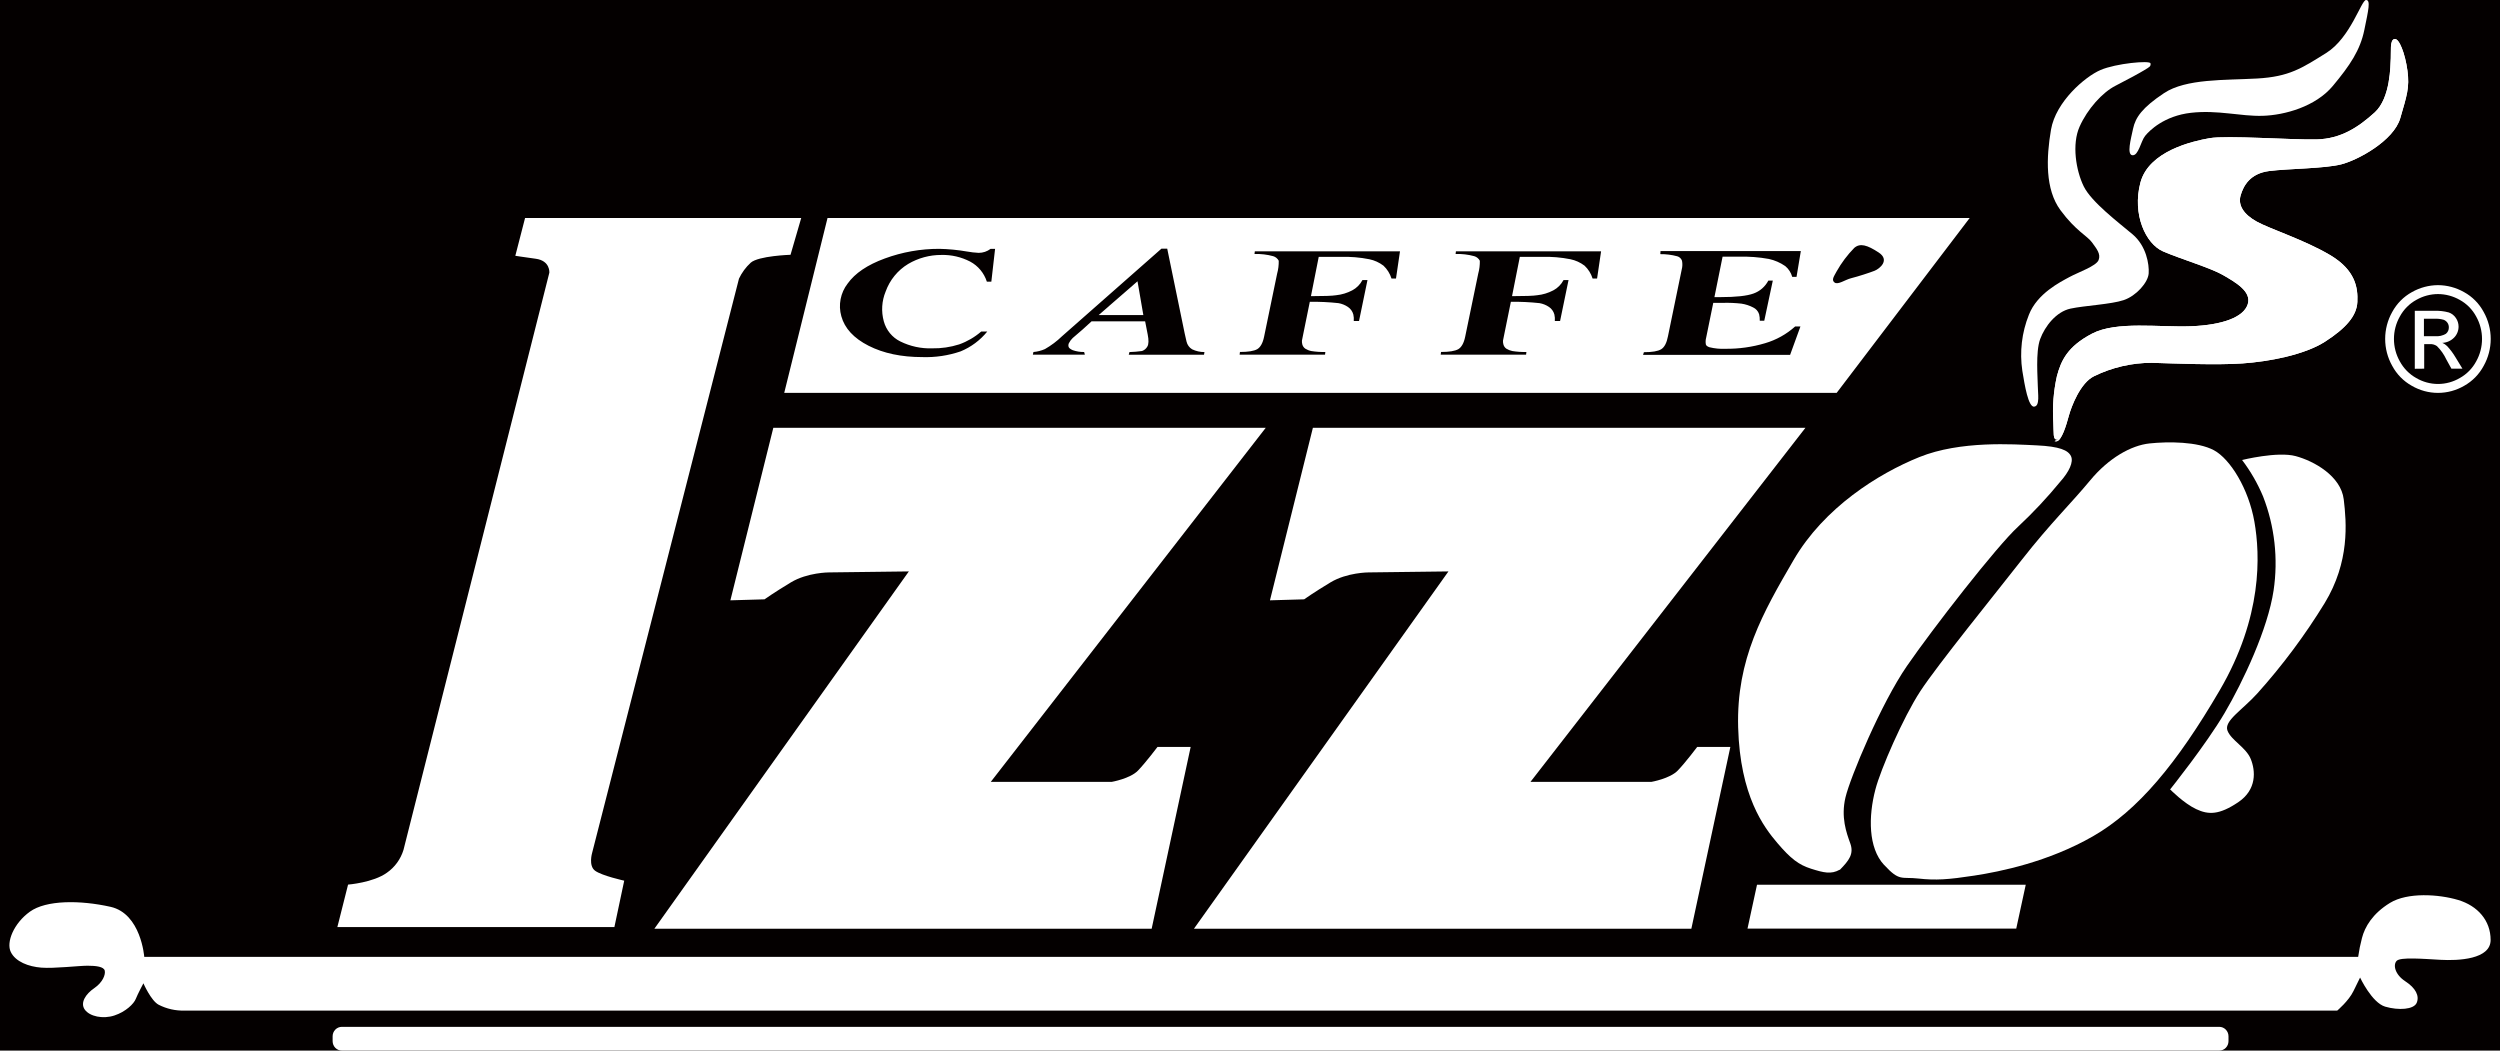
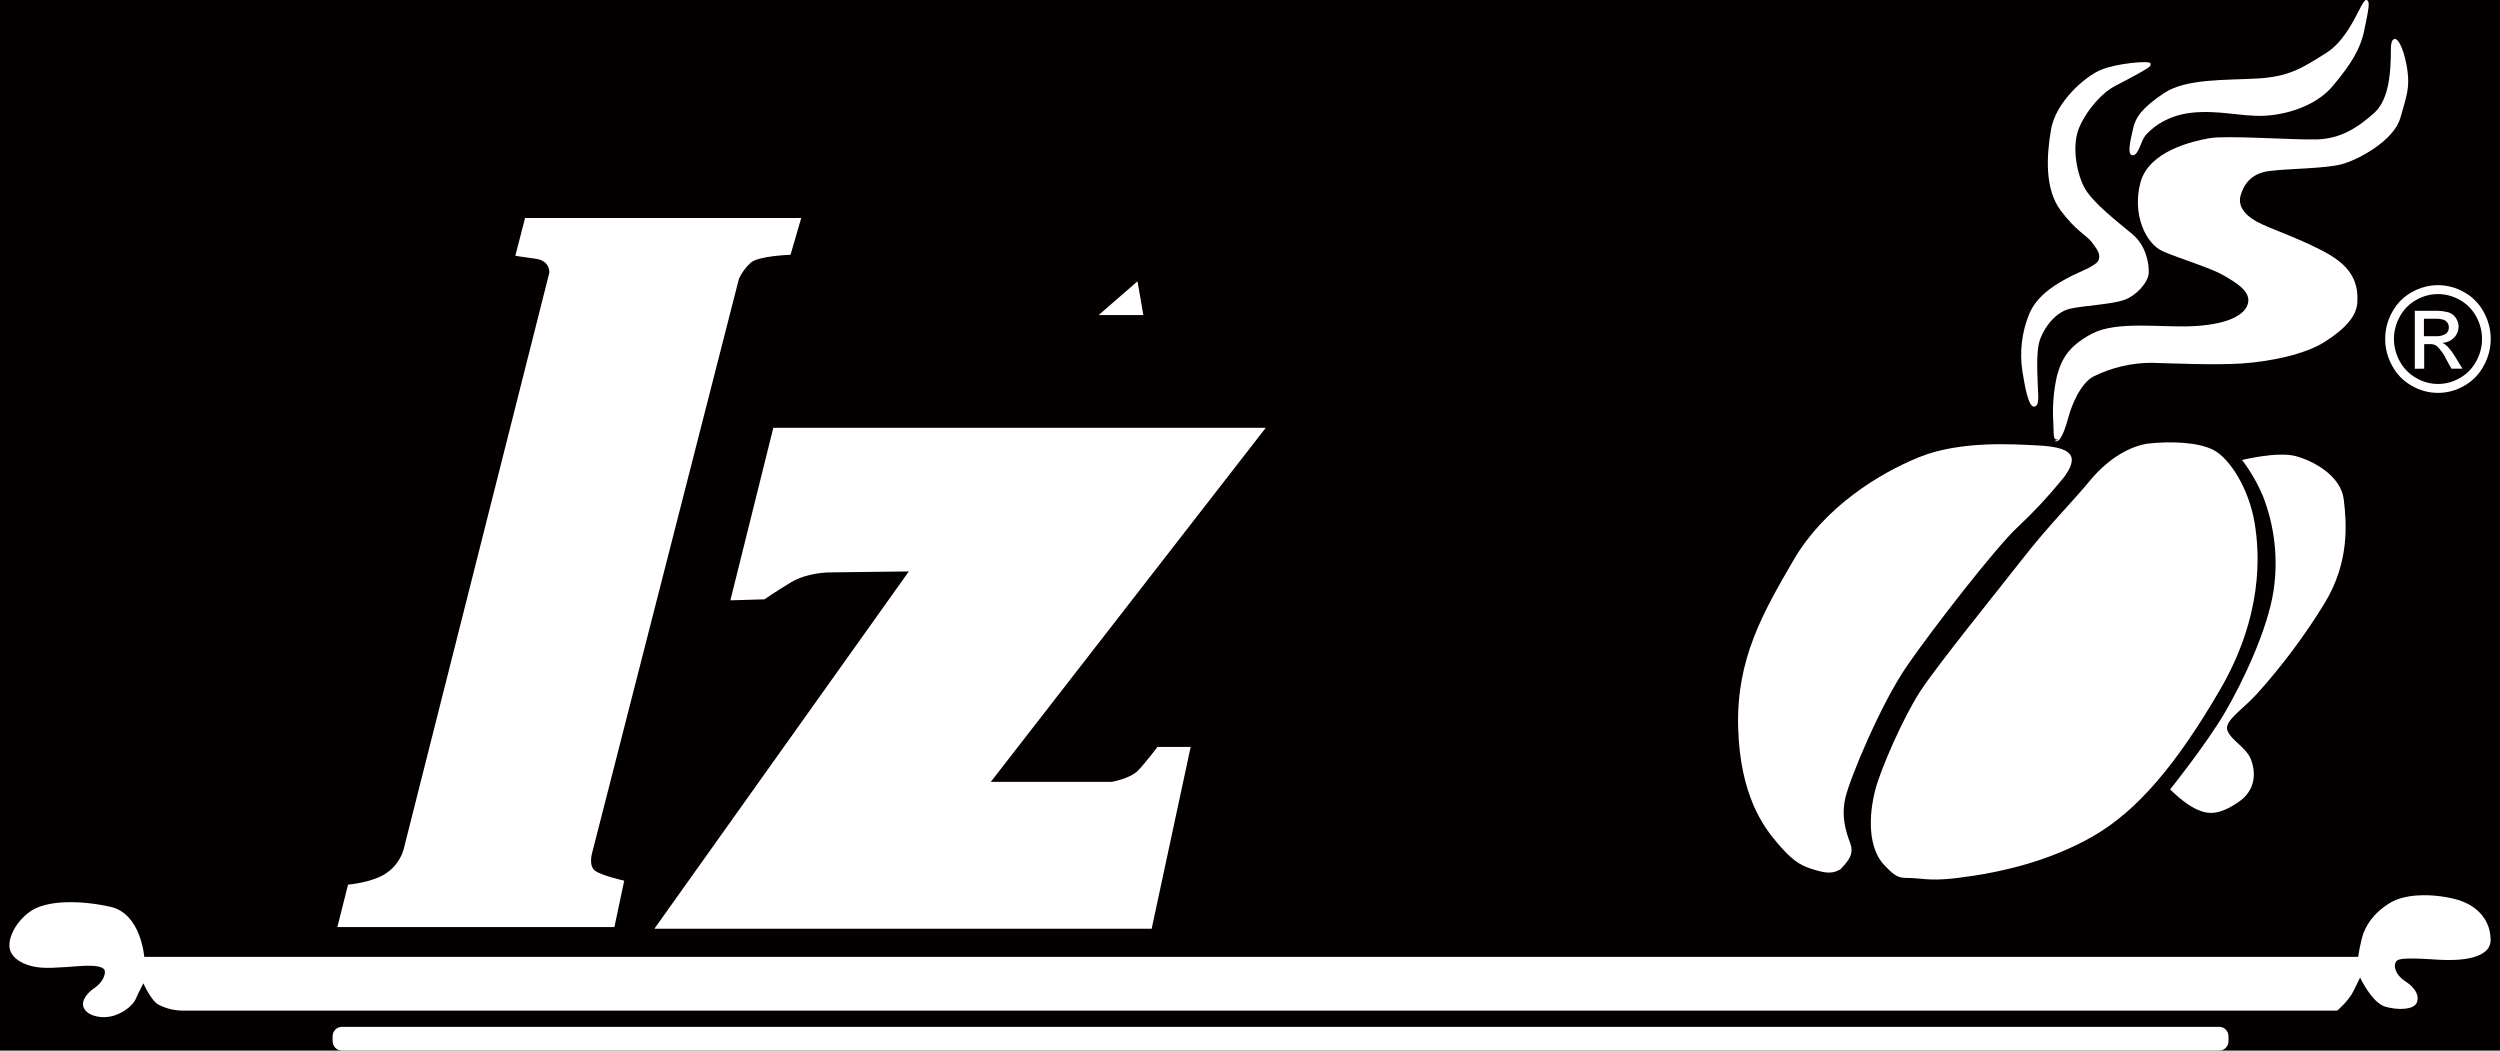
<svg xmlns="http://www.w3.org/2000/svg" width="583" height="245" viewBox="0 0 583 245" fill="none">
  <rect width="583" height="245" fill="#040000" />
  <path d="M550.356 227.93C550.356 227.93 553.114 233.845 556.235 234.754C559.356 235.662 562.919 235.437 563.581 233.845C564.243 232.254 563.362 230.43 560.916 228.838C558.47 227.247 558.019 224.972 558.909 224.064C559.798 223.156 565.067 223.606 569.153 223.831C573.238 224.056 580.813 223.749 580.813 219.199C580.813 214.65 577.779 211.234 573.247 209.876C568.71 208.517 561.438 208.052 557.352 210.552C553.267 213.052 551.474 216.159 550.812 218.741C550.427 220.191 550.133 221.662 549.922 223.148H33.64C33.64 223.148 32.905 213.059 25.763 211.467C18.62 209.876 10.758 209.876 6.974 212.601C3.19 215.326 1.404 219.74 2.521 222.014C3.638 224.289 6.673 225.423 9.648 225.655C12.624 225.888 18.415 225.205 20.413 225.205C22.412 225.205 24.205 225.43 24.425 226.346C24.646 227.262 23.977 229.071 21.979 230.437C19.98 231.803 18.635 233.852 19.774 235.444C20.913 237.036 24.007 237.696 26.681 236.81C29.356 235.925 31.215 234.078 31.663 232.944C32.111 231.811 33.441 229.304 33.441 229.304C33.441 229.304 35.227 233.395 37.005 234.311C38.871 235.263 40.938 235.73 43.023 235.669H545.044C545.044 235.669 547.718 233.417 548.827 231.12L550.387 227.937L550.356 227.93Z" fill="white" />
  <path d="M77.567 241.659C77.567 241.075 77.794 240.516 78.197 240.104C78.601 239.691 79.149 239.459 79.72 239.459H517.533C518.103 239.459 518.651 239.691 519.054 240.104C519.457 240.516 519.685 241.075 519.685 241.659V242.8C519.685 243.383 519.457 243.943 519.054 244.355C518.651 244.768 518.103 245 517.533 245H79.72C79.149 245 78.601 244.768 78.197 244.355C77.794 243.943 77.567 243.383 77.567 242.8V241.659Z" fill="white" />
  <path d="M429.028 202.872C431.232 200.62 432.371 199.119 431.475 196.649C430.578 194.179 429.27 190.591 430.365 185.952C431.46 181.313 438.683 164.032 444.702 155.301C450.72 146.571 465.637 127.376 470.613 122.827C474.132 119.539 477.433 116.016 480.493 112.28C482.5 110.028 483.609 107.723 482.948 106.364C482.286 105.006 480.353 104.112 474.926 103.857C469.495 103.602 457.173 102.724 447.595 106.59C438.022 110.456 425.384 118.36 418.256 130.612C411.128 142.863 404.897 153.673 405.338 169.647C405.779 185.622 411.349 192.918 414.471 196.582C417.595 200.245 419.454 201.671 422.348 202.587C425.244 203.503 427.022 203.953 429.028 202.812V202.872Z" fill="white" />
  <path d="M439.354 201.687C435.679 197.738 435.679 190.426 437.346 184.091C438.543 179.459 443.808 167.32 447.819 161.187C451.829 155.054 465.129 138.667 471.59 130.409C478.047 122.152 483.088 117.28 487.401 112.055C491.714 106.83 496.953 103.865 501.288 103.407C505.623 102.949 512.501 102.957 516.293 104.999C520.084 107.04 524.376 113.954 525.73 121.687C527.08 129.419 527.646 143.824 517.647 160.962C507.644 178.1 498.54 189.015 488.094 195.013C477.644 201.011 466.409 203.271 460.39 204.194C454.372 205.117 451.404 205.328 447.393 204.877C443.378 204.427 442.984 205.628 439.376 201.694L439.354 201.687Z" fill="white" />
  <path d="M506.04 184.134C506.04 184.134 514.425 173.67 518.76 166.306C523.096 158.941 528.864 146.652 530.201 137.697C531.302 130.295 530.455 122.726 527.747 115.769C526.475 112.737 524.832 109.882 522.855 107.272C522.855 107.272 531.091 105.223 535.347 106.364C539.599 107.505 545.898 110.995 546.56 116.453C547.218 121.91 547.976 131.016 542.107 140.655C537.522 148.133 532.275 155.168 526.44 161.674C522.877 165.622 518.563 168.122 519.453 170.397C520.338 172.671 523.766 174.27 524.875 176.995C525.984 179.72 526.344 184.134 521.934 187.092C517.524 190.049 515.034 190.049 512.141 188.683C509.244 187.317 506.123 184.134 506.123 184.134H506.04Z" fill="white" />
-   <path d="M409.735 206.318H472.405L470.187 216.557H407.516L409.735 206.318Z" fill="white" />
  <path d="M474.387 94.818C475.767 94.676 475.215 91.695 475.215 89.999C475.215 88.302 474.658 82.079 475.767 79.076C476.876 76.074 479.515 72.681 482.851 71.967C486.187 71.255 492.306 70.977 495.248 69.986C498.184 68.995 500.933 65.872 501.073 63.748C501.213 61.623 500.516 57.344 497.325 54.65C494.139 51.955 487.73 47.142 485.92 43.449C484.114 39.756 483.123 33.645 484.96 29.532C486.796 25.418 490.255 21.574 493.306 20.013C496.357 18.451 498.995 17.01 500.109 16.327C501.227 15.644 501.63 15.479 501.494 14.766C501.354 14.053 493.468 14.766 489.838 16.327C486.209 17.889 479.41 23.721 478.292 30.245C477.179 36.768 476.912 44.155 480.497 49.012C484.083 53.869 486.722 54.965 487.848 56.518C488.97 58.072 489.948 59.228 489.391 60.648C488.83 62.066 484.648 63.485 482.571 64.618C480.493 65.752 475.075 68.424 473.137 73.409C471.48 77.544 470.95 82.061 471.608 86.478C472.16 89.879 472.997 94.983 474.387 94.841V94.818Z" fill="white" />
-   <path d="M479.515 102.919C480.76 102.919 481.874 99.09 482.452 96.966C483.031 94.841 485.113 89.286 488.33 87.732C492.53 85.672 497.132 84.604 501.792 84.609C506.938 84.752 516.827 85.18 522.933 84.752C529.04 84.325 537.386 82.785 542.243 79.648C547.1 76.51 549.594 73.642 549.738 70.407C549.887 67.171 549.344 63.013 543.352 59.469C537.364 55.926 529.311 53.374 526.261 51.677C523.214 49.98 521.851 47.849 522.513 45.574C523.175 43.3 524.718 40.454 529.18 39.884C533.638 39.313 542.102 39.321 545.99 38.322C549.879 37.324 558.225 32.82 559.746 27.55C561.267 22.28 561.951 20.441 561.416 16.47C560.877 12.499 559.474 8.813 558.365 9.098C557.256 9.384 557.629 12.101 557.528 13.603C557.427 15.104 557.528 22.843 553.758 26.244C549.988 29.645 545.947 32.37 540.244 32.512C534.541 32.655 519.251 31.521 515.262 32.227C511.273 32.933 501.086 35.23 499.14 42.601C497.194 49.973 500.367 56.864 504.418 58.621C508.464 60.377 515.543 62.472 518.449 64.169C521.36 65.865 525.138 67.997 524.165 70.977C523.197 73.957 518.335 75.797 510.94 76.082C503.55 76.367 493.547 74.828 487.861 77.808C482.172 80.789 480.646 84.046 479.669 87.732C478.88 91.271 478.599 94.907 478.836 98.527C478.976 101.08 478.696 102.498 479.673 102.498C480.651 102.498 478.279 102.919 479.528 102.919H479.515Z" fill="white" />
  <path d="M479.515 102.919C480.76 102.919 481.874 99.09 482.452 96.966C483.031 94.841 485.113 89.286 488.33 87.732C492.53 85.672 497.132 84.604 501.792 84.609C506.938 84.752 516.827 85.18 522.933 84.752C529.04 84.325 537.386 82.785 542.243 79.648C547.1 76.51 549.594 73.642 549.738 70.407C549.887 67.171 549.344 63.013 543.352 59.469C537.364 55.926 529.311 53.374 526.261 51.677C523.214 49.98 521.851 47.849 522.513 45.574C523.175 43.3 524.718 40.454 529.18 39.884C533.638 39.313 542.102 39.321 545.99 38.322C549.879 37.324 558.225 32.82 559.746 27.55C561.267 22.28 561.951 20.441 561.416 16.47C560.877 12.499 559.474 8.813 558.365 9.098C557.256 9.384 557.629 12.101 557.528 13.603C557.427 15.104 557.528 22.843 553.758 26.244C549.988 29.645 545.947 32.37 540.244 32.512C534.541 32.655 519.251 31.521 515.262 32.227C511.273 32.933 501.086 35.23 499.14 42.601C497.194 49.973 500.367 56.864 504.418 58.621C508.464 60.377 515.543 62.472 518.449 64.169C521.36 65.865 525.138 67.997 524.165 70.977C523.197 73.957 518.335 75.797 510.94 76.082C503.55 76.367 493.547 74.828 487.861 77.808C482.172 80.789 480.646 84.046 479.669 87.732C478.88 91.271 478.599 94.907 478.836 98.527C478.976 101.08 478.696 102.498 479.673 102.498C480.651 102.498 478.279 102.919 479.528 102.919H479.515Z" fill="white" />
  <path d="M497.299 36.198C498.689 36.34 499.241 32.94 500.24 31.694C501.24 30.448 504.698 27.009 510.945 26.304C517.191 25.598 522.482 27.152 527.619 27.009C532.757 26.867 539.994 24.863 544.014 20.043C548.033 15.224 550.396 11.696 551.36 6.996C552.325 2.297 552.873 0 551.763 0C550.654 0 548.152 8.813 542.471 12.356C536.79 15.899 533.866 17.889 526.348 18.309C518.831 18.73 509.783 18.309 504.654 21.717C499.526 25.125 497.992 27.407 497.439 29.975C496.891 32.542 495.914 36.07 497.299 36.213V36.198Z" fill="white" />
  <path d="M256.201 73.476H266.628L265.269 65.594L256.201 73.476Z" fill="white" />
-   <path d="M231.18 65.685H230.136C229.485 63.664 228.084 61.982 226.235 61.001C224.16 59.927 221.858 59.396 219.533 59.455C216.812 59.44 214.136 60.165 211.781 61.557C209.353 63.019 207.497 65.294 206.527 67.998C205.622 70.194 205.472 72.639 206.101 74.934C206.378 75.948 206.863 76.891 207.524 77.699C208.186 78.506 209.008 79.161 209.937 79.618C212.253 80.766 214.807 81.32 217.38 81.232C219.517 81.272 221.645 80.96 223.685 80.309C225.566 79.64 227.31 78.622 228.828 77.306H230.239C228.572 79.357 226.43 80.951 224.008 81.945C221.14 82.924 218.124 83.374 215.102 83.274C210.204 83.274 206.023 82.393 202.559 80.632C199.096 78.87 196.975 76.573 196.196 73.74C195.831 72.445 195.774 71.079 196.03 69.757C196.285 68.434 196.846 67.193 197.665 66.136C199.385 63.719 202.273 61.767 206.329 60.28C210.408 58.78 214.712 58.018 219.048 58.029C221.206 58.074 223.357 58.282 225.485 58.652C226.396 58.816 227.317 58.922 228.241 58.967C229.239 58.967 230.21 58.637 231.011 58.029H232.054L231.18 65.685ZM280.772 82.726H263.225L263.387 82.103C264.37 82.076 265.351 81.993 266.326 81.855C266.853 81.674 267.295 81.299 267.568 80.804C267.884 80.271 267.906 79.303 267.648 78.027L267.046 74.934H254.554L252.504 76.803L250.16 78.822C249.793 79.168 249.49 79.577 249.264 80.031C249.141 80.291 249.115 80.586 249.19 80.864C249.271 81.149 249.602 81.42 250.175 81.668C251.026 81.961 251.921 82.103 252.82 82.088L252.989 82.711H240.864L240.997 82.088C241.921 82.011 242.827 81.781 243.679 81.405C245.128 80.577 246.471 79.569 247.676 78.402L270.845 57.991H272.197L276.275 77.787C276.495 78.822 276.642 79.445 276.701 79.663C276.788 80.037 276.949 80.388 277.172 80.696C277.395 81.004 277.678 81.263 278.002 81.457C278.903 81.888 279.887 82.109 280.882 82.103L280.772 82.726ZM325.544 64.957H324.5C324.144 63.806 323.497 62.771 322.627 61.955C321.647 61.211 320.518 60.697 319.32 60.453C317.143 60.018 314.924 59.834 312.707 59.905H307.526L305.712 69.064C308.744 69.064 310.703 68.991 311.59 68.846C312.897 68.712 314.169 68.327 315.337 67.712C316.354 67.178 317.187 66.34 317.725 65.31H318.894L316.925 74.851H315.698C315.742 74.348 315.707 73.842 315.595 73.35C315.403 72.626 314.958 71.999 314.345 71.586C313.679 71.135 312.929 70.831 312.141 70.692C309.918 70.453 307.682 70.348 305.447 70.377L303.911 77.937L303.61 79.438C303.595 79.733 303.625 80.03 303.698 80.316C303.806 80.714 304.044 81.061 304.374 81.3C304.807 81.573 305.285 81.764 305.785 81.863C306.871 82.036 307.97 82.109 309.069 82.08L308.996 82.703H289.076L289.156 82.08C291.077 82.08 292.419 81.863 293.183 81.427C293.918 80.992 294.476 80.031 294.778 78.56L297.827 63.809C298.097 62.833 298.223 61.82 298.202 60.806C298.067 60.547 297.882 60.319 297.659 60.136C297.435 59.953 297.177 59.818 296.901 59.74C295.483 59.355 294.017 59.183 292.551 59.23L292.624 58.614H326.477L325.544 64.957ZM372.439 64.957H371.396C371.039 63.806 370.393 62.771 369.522 61.955C368.542 61.211 367.413 60.697 366.216 60.453C364.038 60.017 361.82 59.834 359.602 59.905H354.422L352.607 69.064C355.639 69.064 357.599 68.991 358.485 68.846C359.793 68.713 361.065 68.328 362.233 67.712C363.249 67.178 364.082 66.34 364.621 65.31H365.782L363.813 74.851H362.586C362.63 74.348 362.595 73.842 362.483 73.35C362.291 72.626 361.846 71.999 361.233 71.586C360.568 71.133 359.817 70.829 359.029 70.692C356.806 70.453 354.571 70.348 352.335 70.377L350.799 77.937L350.498 79.438C350.482 79.734 350.514 80.031 350.593 80.316C350.696 80.714 350.932 81.063 351.262 81.3C351.696 81.572 352.174 81.762 352.673 81.863C353.759 82.036 354.859 82.109 355.957 82.08L355.884 82.703H335.971L336.052 82.08C337.967 82.08 339.309 81.863 340.078 81.427C340.813 80.992 341.371 80.031 341.673 78.56L344.722 63.809C344.993 62.833 345.119 61.82 345.097 60.806C344.962 60.547 344.778 60.319 344.554 60.136C344.331 59.953 344.073 59.818 343.796 59.74C342.379 59.354 340.913 59.182 339.446 59.23L339.52 58.614H373.372L372.439 64.957ZM401.192 69.289C404.866 69.289 407.424 69.003 408.945 68.44C410.416 67.914 411.641 66.842 412.376 65.438H413.419L411.428 74.791H410.377C410.396 74.286 410.347 73.781 410.23 73.29C410.118 72.938 409.935 72.614 409.694 72.339C409.452 72.064 409.157 71.843 408.827 71.691C407.964 71.245 407.036 70.946 406.079 70.805C404.673 70.649 403.259 70.589 401.846 70.625H399.532L397.878 78.732C397.738 79.248 397.713 79.789 397.805 80.316C397.878 80.594 398.157 80.812 398.643 80.977C399.856 81.275 401.106 81.397 402.353 81.337C405.488 81.374 408.61 80.937 411.619 80.038C414.212 79.28 416.609 77.945 418.637 76.127H419.864L417.453 82.756H383.16L383.358 82.133C385.291 82.133 386.629 81.908 387.393 81.442C388.157 80.977 388.679 79.941 388.965 78.439L392.176 62.855C392.356 62.187 392.379 61.485 392.242 60.806C392.154 60.554 392.007 60.327 391.813 60.145C391.62 59.963 391.387 59.832 391.133 59.763C389.845 59.418 388.518 59.252 387.187 59.267L387.231 58.554H419.952L418.953 64.559H417.946C417.67 63.573 417.103 62.698 416.322 62.052C415.164 61.249 413.863 60.682 412.494 60.386C410.2 59.97 407.871 59.794 405.542 59.86H401.707L399.803 69.289H401.192ZM192.977 50.844L182.881 91.621H428.307L459.325 50.844H192.977ZM437.139 63.148C435.912 63.629 433.281 64.477 431.746 64.86C430.21 65.243 428.63 66.496 427.814 65.88C426.999 65.265 427.741 64.379 428.299 63.291C429.431 61.284 430.817 59.439 432.422 57.803C433.773 56.64 435.434 57.128 438.109 58.884C440.783 60.641 438.372 62.66 437.139 63.148Z" fill="white" />
  <path d="M170.337 139.951L180.338 99.76H295.174L231.047 182.334H259.249C259.249 182.334 263.562 181.584 265.377 179.699C267.192 177.815 269.933 174.182 269.933 174.182H277.664L268.567 216.58H152.599L211.942 133.255L193.3 133.487C193.3 133.487 188.296 133.487 184.431 135.815C180.566 138.142 178.288 139.763 178.288 139.763L170.337 139.996V139.951Z" fill="white" />
-   <path d="M296.165 139.951L306.166 99.76H421.031L356.904 182.334H385.106C385.106 182.334 389.419 181.584 391.242 179.699C393.064 177.815 395.79 174.182 395.79 174.182H403.52L394.423 216.58H278.427L337.777 133.255L319.128 133.487C319.128 133.487 314.131 133.487 310.266 135.815C306.401 138.142 304.123 139.763 304.123 139.763L296.165 139.996V139.951Z" fill="white" />
  <path d="M78.671 216.197L81.169 206.288C81.169 206.288 87.048 205.83 90.237 203.511C92.074 202.232 93.434 200.356 94.095 198.188L128.109 63.583C128.109 63.583 128.344 60.806 124.942 60.341C121.54 59.875 120.173 59.65 120.173 59.65L122.444 50.844H186.842L184.351 59.417C184.351 59.417 176.871 59.65 175.056 61.271C173.921 62.316 172.995 63.575 172.33 64.98L138.088 198.879C138.088 198.879 137.184 201.882 138.771 203.053C140.358 204.224 145.568 205.372 145.568 205.372L143.276 216.197H78.671Z" fill="white" />
  <path d="M568.526 66.496C570.656 66.504 572.747 67.061 574.61 68.117C576.548 69.177 578.148 70.792 579.2 72.764C580.269 74.674 580.835 76.836 580.835 79.036C580.835 81.236 580.269 83.398 579.2 85.308C578.152 87.272 576.574 88.887 574.654 89.962C572.791 91.049 570.682 91.621 568.535 91.621C566.391 91.621 564.283 91.049 562.42 89.962C560.495 88.887 558.913 87.272 557.861 85.308C556.787 83.401 556.221 81.238 556.221 79.036C556.221 76.834 556.787 74.671 557.861 72.764C558.926 70.795 560.522 69.181 562.464 68.117C564.313 67.068 566.391 66.51 568.508 66.496H568.526ZM568.526 68.576C566.759 68.584 565.023 69.052 563.485 69.934C561.863 70.823 560.53 72.171 559.641 73.815C558.742 75.405 558.269 77.208 558.269 79.044C558.269 80.879 558.742 82.682 559.641 84.272C560.526 85.906 561.845 87.249 563.445 88.146C564.997 89.06 566.755 89.542 568.548 89.542C570.336 89.542 572.094 89.06 573.646 88.146C575.25 87.252 576.565 85.907 577.446 84.272C578.34 82.681 578.809 80.878 578.809 79.044C578.809 77.209 578.34 75.406 577.446 73.815C576.565 72.168 575.228 70.819 573.611 69.934C572.068 69.054 570.336 68.587 568.57 68.576H568.526ZM563.13 85.999V72.486H567.68C568.815 72.435 569.955 72.561 571.051 72.862C571.735 73.096 572.322 73.556 572.721 74.168C573.12 74.749 573.335 75.441 573.339 76.15C573.343 76.628 573.251 77.102 573.071 77.544C572.896 77.986 572.633 78.387 572.3 78.724C571.568 79.474 570.582 79.914 569.547 79.956C569.964 80.129 570.345 80.384 570.669 80.706C571.41 81.506 572.068 82.384 572.624 83.326L574.242 85.976H571.669L570.494 83.844C569.95 82.672 569.201 81.609 568.289 80.706C567.785 80.359 567.185 80.198 566.575 80.248H565.322V85.976L563.13 85.999ZM565.26 78.394H567.855C568.736 78.485 569.626 78.288 570.393 77.831C570.612 77.653 570.788 77.424 570.906 77.164C571.024 76.903 571.077 76.617 571.068 76.33C571.073 75.948 570.959 75.575 570.744 75.264C570.52 74.942 570.205 74.699 569.841 74.566C569.144 74.37 568.416 74.291 567.693 74.333H565.26V78.387V78.394Z" fill="white" />
</svg>